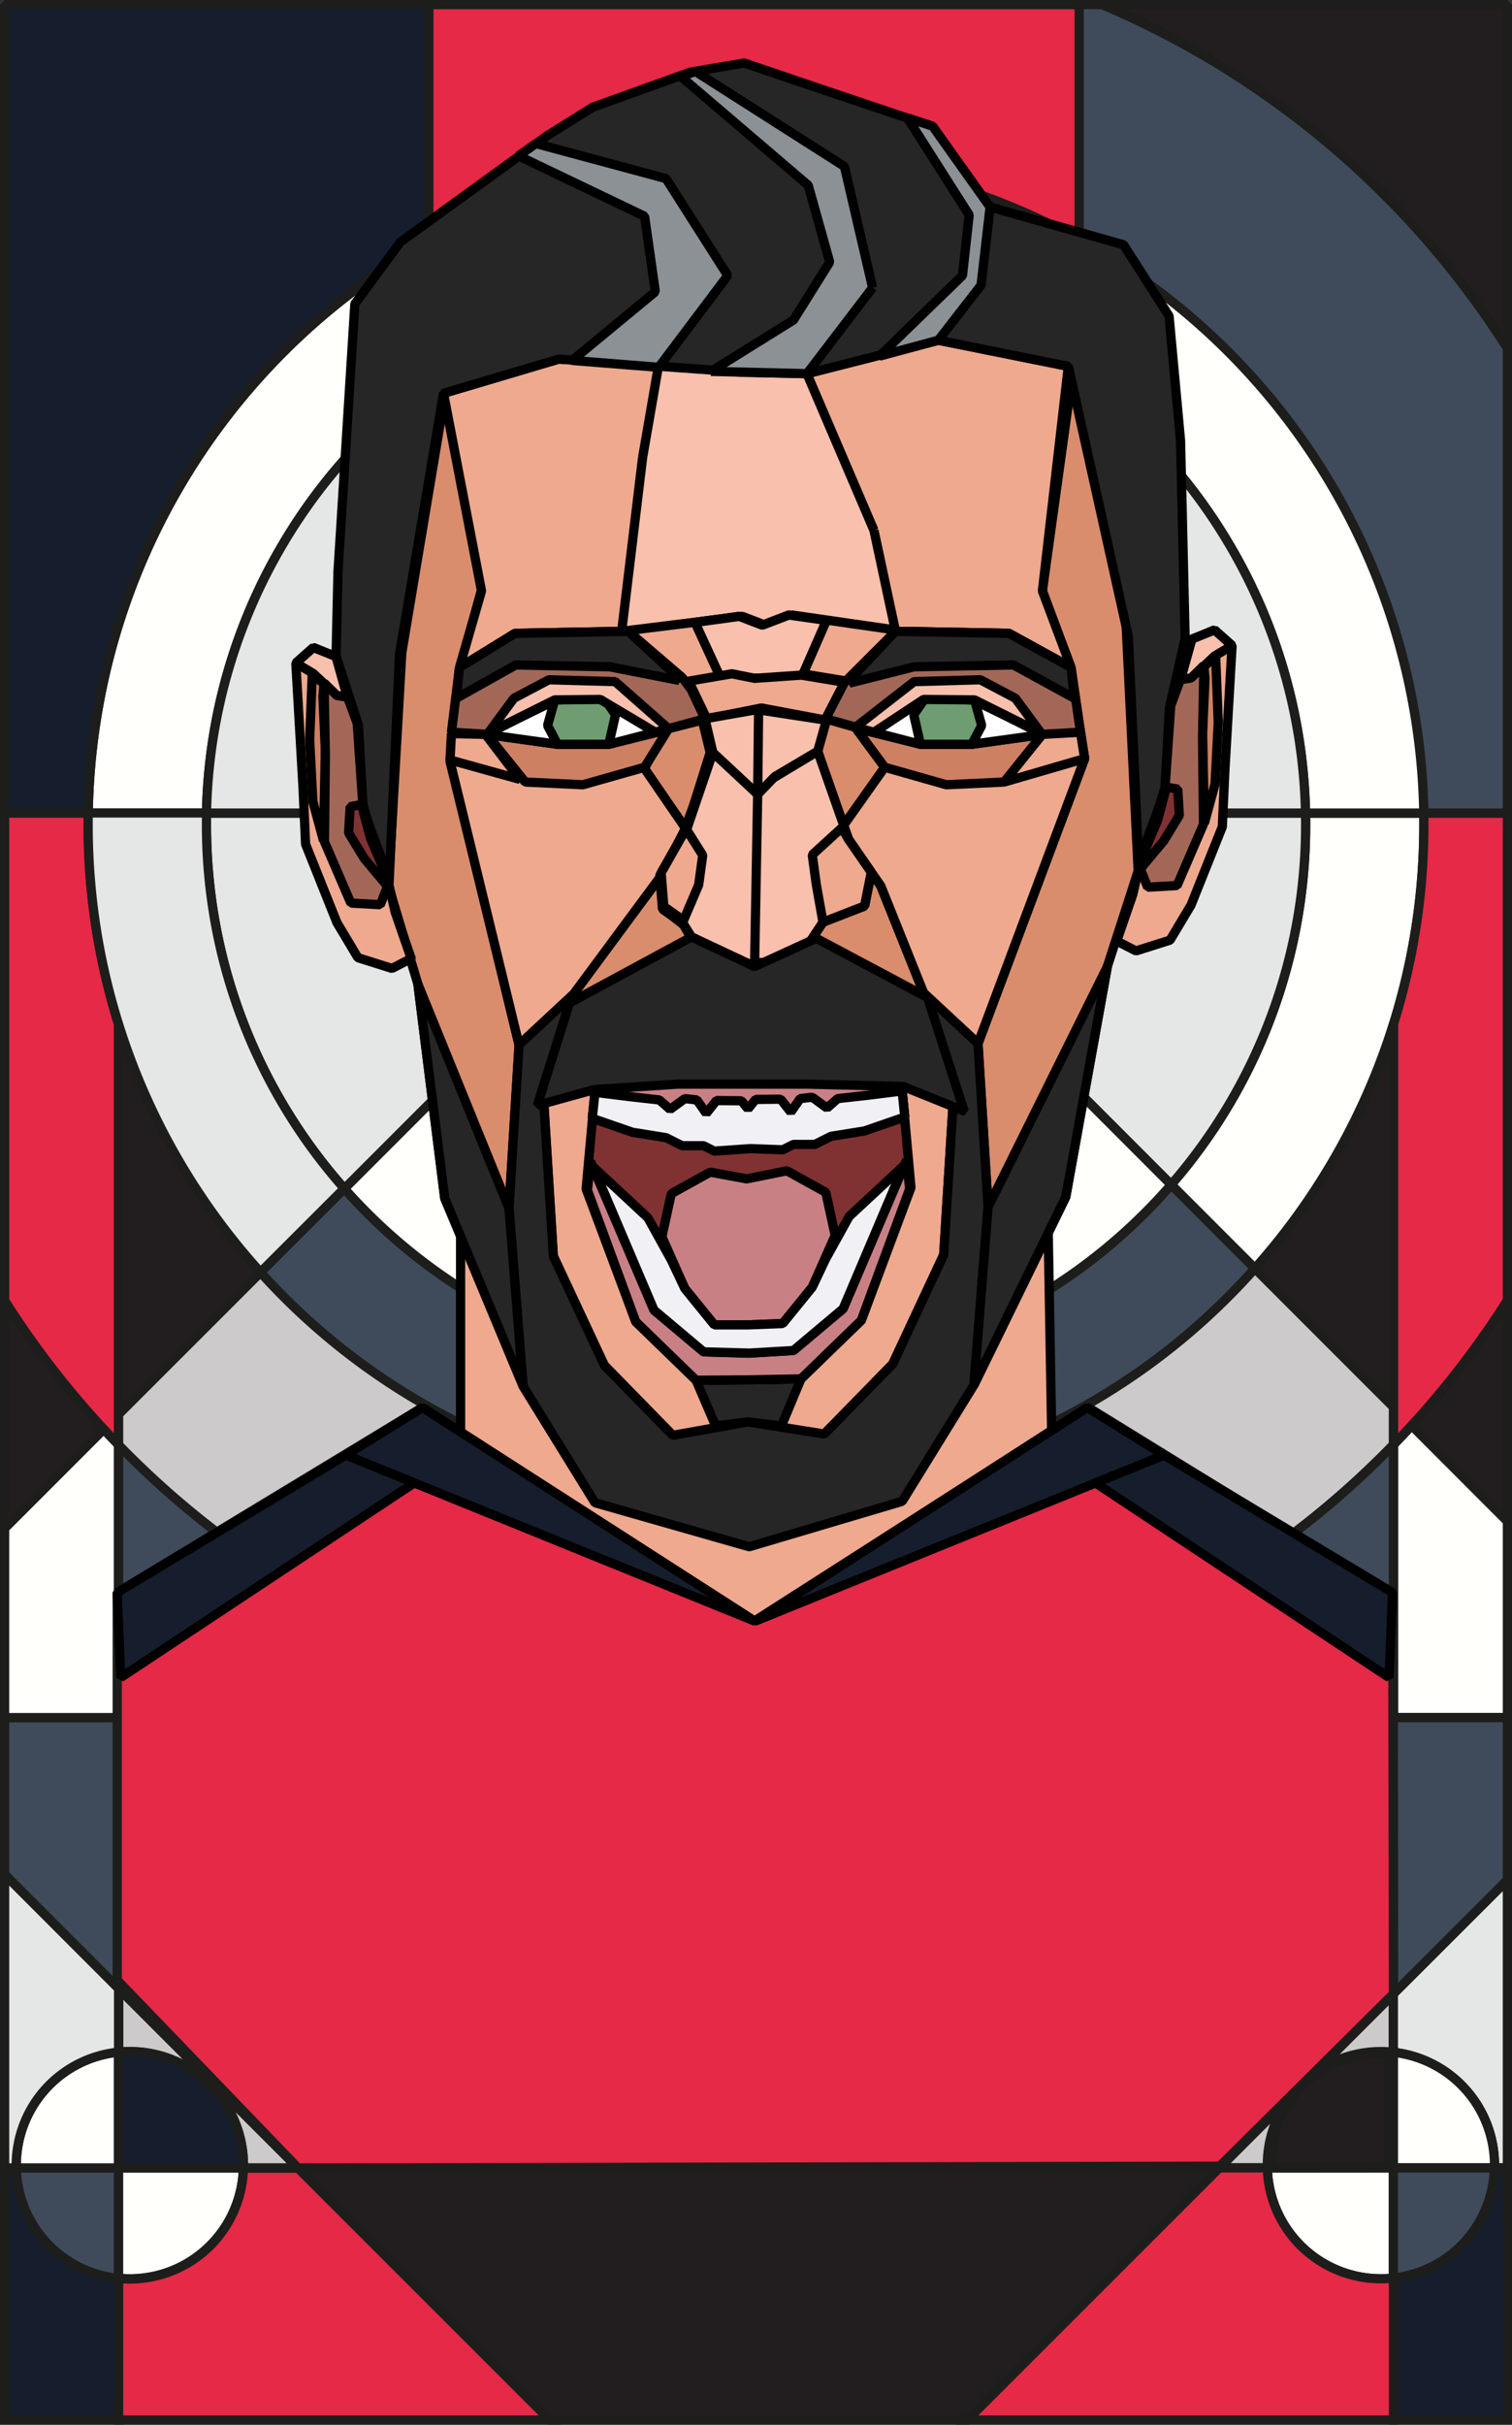
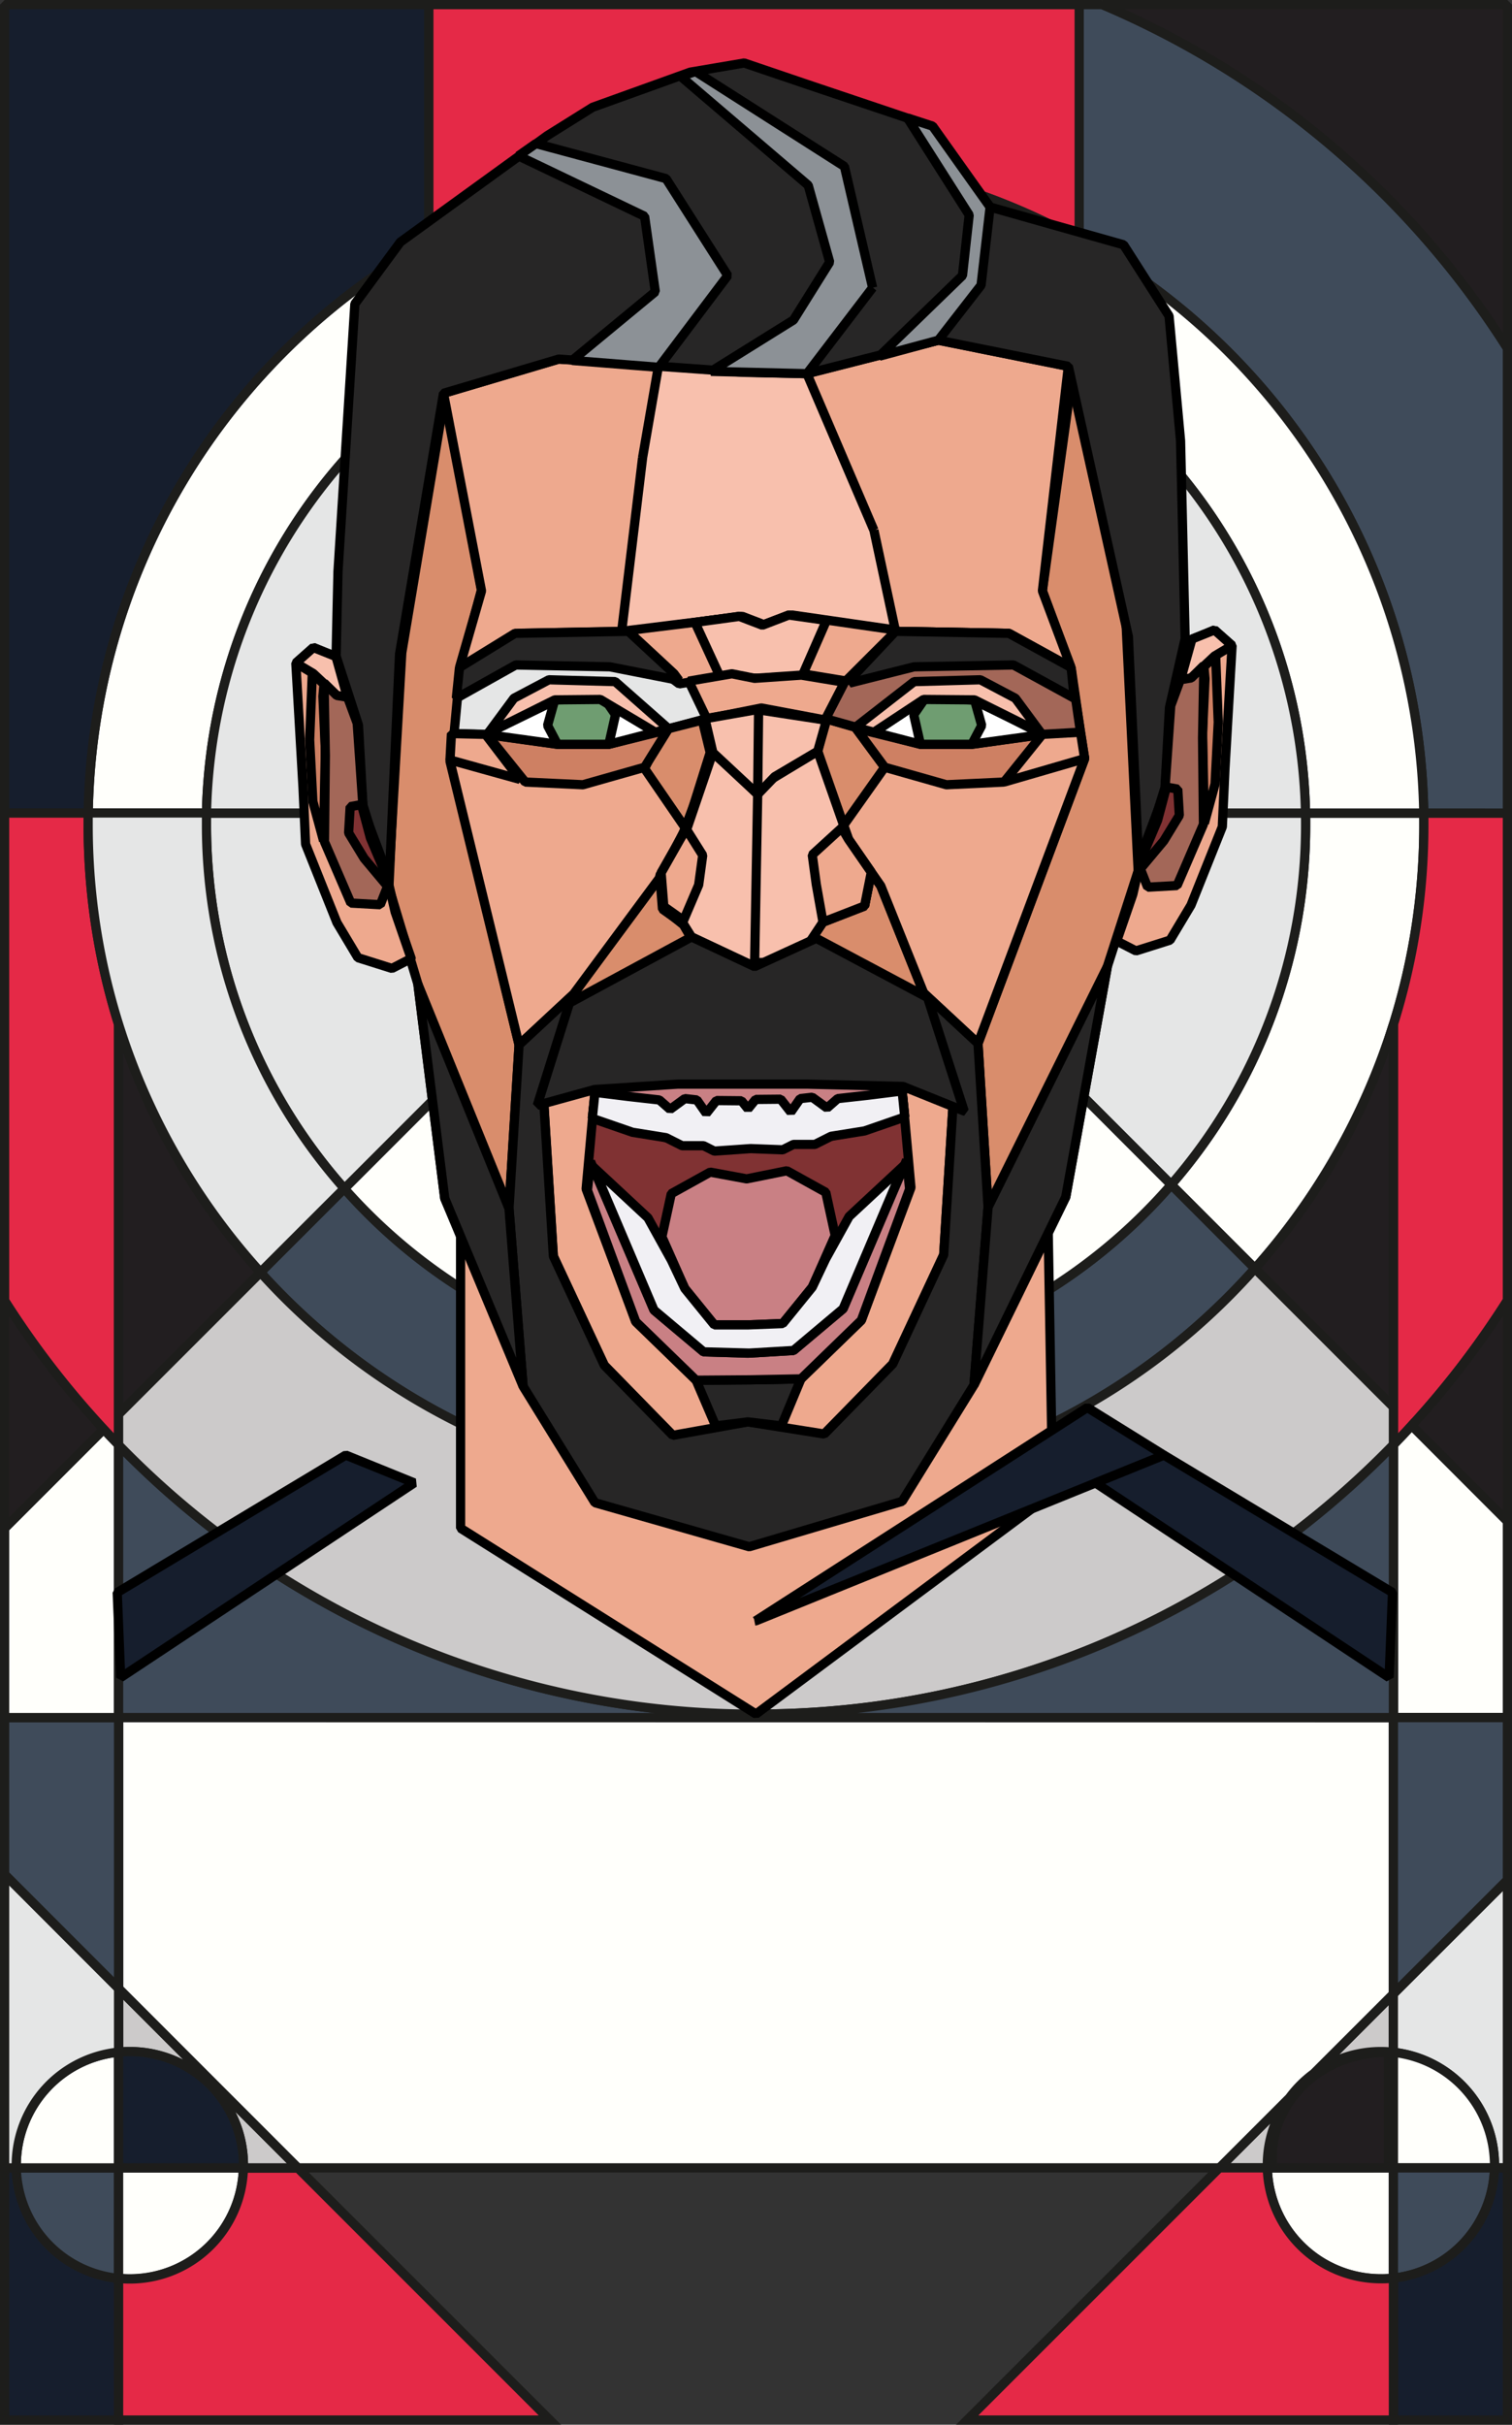
<svg xmlns="http://www.w3.org/2000/svg" viewBox="0 0 491.27 787.51">
  <rect x="0" y="0" width="491.27" height="787.51" fill="#333333" stroke="none" />
  <defs>
    <style>.cls-1,.cls-2{fill:none}.cls-1,.cls-10,.cls-11,.cls-12,.cls-13,.cls-14,.cls-15,.cls-16,.cls-2,.cls-3,.cls-5,.cls-6,.cls-7,.cls-9{stroke:#1d1d1b}.cls-1,.cls-14,.cls-15,.cls-16,.cls-17,.cls-18,.cls-19,.cls-20,.cls-21,.cls-22,.cls-23,.cls-24,.cls-25,.cls-26,.cls-27,.cls-28,.cls-29,.cls-3,.cls-6,.cls-7{stroke-linejoin:bevel}.cls-1,.cls-10,.cls-11,.cls-12,.cls-13,.cls-14,.cls-15,.cls-16,.cls-17,.cls-18,.cls-19,.cls-2,.cls-20,.cls-21,.cls-22,.cls-23,.cls-24,.cls-25,.cls-26,.cls-27,.cls-28,.cls-29,.cls-3,.cls-5,.cls-6,.cls-7,.cls-9{stroke-width:3px}.cls-10,.cls-11,.cls-12,.cls-13,.cls-2,.cls-5,.cls-9{stroke-miterlimit:10}.cls-3,.cls-9{fill:#fffffb}.cls-16{fill:#cccaca}.cls-14,.cls-5{fill:#e52947}.cls-11,.cls-6{fill:#3f4b5a}.cls-13,.cls-7{fill:#221e20}.cls-12,.cls-18{fill:#161e2d}.cls-10,.cls-15{fill:#e5e6e6}.cls-17{fill:#eea98e}.cls-17,.cls-18,.cls-19,.cls-20,.cls-21,.cls-22,.cls-23,.cls-24,.cls-25,.cls-26,.cls-27,.cls-28,.cls-29{stroke:#000}.cls-19{fill:#f8c0ad}.cls-20{fill:#d98d6c}.cls-21{fill:#272626}.cls-22{fill:#8c9196}.cls-23{fill:#ce8063}.cls-24{fill:#803233}.cls-25{fill:#a36758}.cls-26{fill:#c98084}.cls-27{fill:#f1f0f4}.cls-28{fill:#fff}.cls-29{fill:#6f9d71}</style>
  </defs>
  <g id="Layer_2" data-name="Layer 2">
    <g id="Layer_1-2" data-name="Layer 1">
      <path class="cls-1" d="M407.73 412a216.48 216.48 0 0 1-162.1 72.74v-38.42a178.23 178.23 0 0 0 134.9-61.54z" />
      <path class="cls-2" d="M426.82 673.48l-7.89 7.89a37.12 37.12 0 0 1 7.89-7.89z" />
      <path class="cls-1" d="M407.73 412a216.48 216.48 0 0 1-162.1 72.74v-38.42a178.23 178.23 0 0 0 134.9-61.54z" />
      <path class="cls-2" d="M38.53 645.81l58.28 58.3H79.08v-.88a36.9 36.9 0 0 0-36.91-36.91q-1.84 0-3.66.18zM396.18 704.11l22.75-22.74a36.78 36.78 0 0 0-7.17 21.86v.88zM426.82 673.48l-7.89 7.89a37.12 37.12 0 0 1 7.89-7.89zM452.74 647.58v19a32.08 32.08 0 0 0-4.06-.24 36.78 36.78 0 0 0-21.84 7.15z" />
      <path class="cls-1" d="M407.73 412a216.48 216.48 0 0 1-162.1 72.74v-38.42a178.23 178.23 0 0 0 134.9-61.54z" />
      <path class="cls-2" d="M38.53 645.81l58.28 58.3H79.08v-.88a36.9 36.9 0 0 0-36.91-36.91q-1.84 0-3.66.18zM396.18 704.11l22.75-22.74a36.78 36.78 0 0 0-7.17 21.86v.88zM426.82 673.48l-7.89 7.89a37.12 37.12 0 0 1 7.89-7.89zM452.74 647.58v19a32.08 32.08 0 0 0-4.06-.24 36.78 36.78 0 0 0-21.84 7.15z" />
      <path class="cls-3" d="M462.63 267.74A216.12 216.12 0 0 1 407.73 412l-27.2-27.21a177.94 177.94 0 0 0 43.69-117v-3.67h38.38c.01 1.17.03 2.4.03 3.62z" />
      <path d="M426.84 673.47a36.78 36.78 0 0 1 21.84-7.15 32.08 32.08 0 0 1 4.06.24v-19zm-7.91 7.9l7.89-7.89a37.12 37.12 0 0 0-7.89 7.89zm0 0l-22.75 22.74h15.59v-.88a36.78 36.78 0 0 1 7.16-21.86zM96.81 704.11l-58.28-58.3v20.69q1.81-.18 3.66-.18a36.9 36.9 0 0 1 36.91 36.91v.88z" fill="#cccaca" stroke-miterlimit="10" stroke-width="3" stroke="#1d1d1b" />
      <path class="cls-5" d="M489.77 264.07v158.32A289.68 289.68 0 0 1 458.68 463c-1.95 2.13-3.94 4.23-5.94 6.29v-136.6a217.05 217.05 0 0 0 9.89-64.95v-3.67z" />
      <path class="cls-6" d="M407.73 412a216.48 216.48 0 0 1-162.1 72.74v-38.42a178.23 178.23 0 0 0 134.9-61.54z" />
      <path class="cls-3" d="M139.34 78.52v45.7a178.31 178.31 0 0 0-72.25 139.85H28.66A216.89 216.89 0 0 1 139.34 78.52z" />
      <path class="cls-6" d="M489.77 113.08v151H462.6a216.94 216.94 0 0 0-112-186.27V1.5h7.55a290 290 0 0 1 131.62 111.58z" />
      <path class="cls-7" d="M489.77 1.5v111.58A290 290 0 0 0 358.19 1.5z" />
      <path d="M139.34 1.5v77A216.89 216.89 0 0 0 28.66 264.07H1.5V1.5z" fill="#161e2d" stroke-width="3" stroke-linejoin="bevel" stroke="#1d1d1b" />
      <path class="cls-9" d="M452.74 557.85v89.73l-25.9 25.89a37.12 37.12 0 0 0-7.89 7.89L396.2 704.1H96.81l-58.28-58.3v-88z" />
      <path class="cls-10" d="M489.77 610.58v93.53h-4.2v-.88a36.88 36.88 0 0 0-32.85-36.67v-19z" />
      <path class="cls-9" d="M485.59 703.23v.88h-32.85v-37.55a36.88 36.88 0 0 1 32.85 36.67zM452.74 704.11v35.79a32.08 32.08 0 0 1-4.06.24 36.91 36.91 0 0 1-36.91-36z" />
      <path class="cls-11" d="M485.57 704.11a36.88 36.88 0 0 1-32.83 35.79v-35.79z" />
      <path class="cls-12" d="M489.77 704.11V786h-37v-46.1a36.88 36.88 0 0 0 32.83-35.79z" />
-       <path class="cls-13" d="M396.18 704.12L314.24 786H178.66l-81.85-81.88h299.37z" />
      <path class="cls-12" d="M38.53 740v46H1.5v-81.9h3.79A36.92 36.92 0 0 0 38.53 740z" />
      <path class="cls-11" d="M38.53 704.11V740a36.92 36.92 0 0 1-33.24-35.89z" />
      <path class="cls-9" d="M79.08 704.11a36.9 36.9 0 0 1-36.89 36q-1.84 0-3.66-.18v-35.82zM38.53 666.5v37.61H5.29v-.88a36.9 36.9 0 0 1 33.24-36.73z" />
      <path class="cls-10" d="M38.53 645.81v20.69a36.9 36.9 0 0 0-33.25 36.73v.88H1.5v-95.36z" />
      <path class="cls-11" d="M38.53 557.85v87.96L1.5 608.75v-50.9h37.03z" />
      <path class="cls-3" d="M38.53 469.26v88.59H1.5v-61.5l32.2-32.19c1.58 1.72 3.2 3.42 4.83 5.1z" />
      <path class="cls-7" d="M33.7 464.16L1.5 496.35v-74a288.28 288.28 0 0 0 32.2 41.81z" />
      <path class="cls-14" d="M38.53 332.73v136.53c-1.63-1.68-3.25-3.38-4.83-5.1a288.28 288.28 0 0 1-32.2-41.77V264.07h27.16v3.67a216.69 216.69 0 0 0 9.87 64.99z" />
      <path class="cls-7" d="M84.64 413.24l-46.11 46.09v-126.6a216.65 216.65 0 0 0 46.11 80.51z" />
      <path class="cls-6" d="M245.63 446.32v38.41a216.51 216.51 0 0 1-161-71.49L111.86 386a178.07 178.07 0 0 0 133.77 60.32z" />
      <path class="cls-3" d="M462.6 264.07h-38.42a178.28 178.28 0 0 0-73.54-140.79V77.8A216.94 216.94 0 0 1 462.6 264.07z" />
      <path class="cls-14" d="M350.64 1.5v76.3a217.19 217.19 0 0 0-211.3.72V1.5z" />
      <path class="cls-3" d="M350.64 77.8v45.48a178.61 178.61 0 0 0-211.3.94v-45.7a217.19 217.19 0 0 1 211.3-.72z" />
      <path class="cls-15" d="M424.22 267.74a177.94 177.94 0 0 1-43.69 117L259.87 264.07h164.31c.03 1.22.04 2.45.04 3.67z" />
      <path class="cls-3" d="M380.53 384.78A178.6 178.6 0 0 1 111.86 386l122-122h26z" />
      <path class="cls-15" d="M233.89 264.07l-122 122a177.88 177.88 0 0 1-44.81-118.3v-3.67z" />
      <path class="cls-9" d="M489.77 494.08v63.77h-37v-88.59c2-2.06 4-4.16 5.94-6.29z" />
      <path class="cls-13" d="M489.77 422.39v71.69L458.68 463a289.68 289.68 0 0 0 31.09-40.61z" />
      <path class="cls-7" d="M452.74 332.69V457l-45-45a216.66 216.66 0 0 0 45-79.31z" />
      <path class="cls-16" d="M452.74 457v12.23a288.14 288.14 0 0 1-207.11 87.47v-72a216.48 216.48 0 0 0 162.1-72.7z" />
      <path class="cls-6" d="M452.74 469.26v88.59H245.63v-1.15a288.14 288.14 0 0 0 207.11-87.44zM245.63 556.7v1.15H38.53v-88.59a288.08 288.08 0 0 0 207.1 87.44z" />
      <path class="cls-15" d="M111.86 386l-27.22 27.2a216.16 216.16 0 0 1-56-145.5v-3.67h38.45v3.67A177.88 177.88 0 0 0 111.86 386z" />
      <path class="cls-12" d="M79.1 703.23v.88H38.53V666.5q1.81-.18 3.66-.18a36.9 36.9 0 0 1 36.91 36.91z" />
      <path class="cls-13" d="M450.26 666.63h.89v37.47h-37.61a28.91 28.91 0 0 1-.18-3.37c0-18.83 16.52-34.1 36.9-34.1z" />
      <path class="cls-5" d="M178.66 786H38.53v-46q1.81.18 3.66.18a36.9 36.9 0 0 0 36.89-36h17.73z" />
      <path class="cls-15" d="M424.18 264.07H67.09a178.58 178.58 0 0 1 357.09 0z" />
      <path class="cls-16" d="M245.63 484.73v72a288.08 288.08 0 0 1-207.1-87.44v-9.93l46.11-46.09a216.51 216.51 0 0 0 160.99 71.46z" />
      <path class="cls-5" d="M452.74 739.9V786h-138.5l81.94-81.9h15.59a36.91 36.91 0 0 0 36.91 36 32.08 32.08 0 0 0 4.06-.2z" />
      <path class="cls-11" d="M489.77 557.85v52.73l-37.03 37v-89.73h37.03z" />
      <path class="cls-17" d="M149.65 368.75v127.6l95.98 60.35 96.42-71.73-2.45-141.14-189.95 24.92z" />
-       <path class="cls-14" d="M38.09 643.49V517.22l99.18-60.08 107.86 69.33 108.5-69.32 98.9 60.99.21 129.44-56.43 55.97-299.5.57-58.27-60.53" />
-       <path class="cls-18" d="M245.13 526.47l-110.55-44.85-22.24-9.02 24.93-15.46 107.86 69.33z" />
      <path class="cls-18" d="M39.21 544.83l95.37-63.21-22.24-9.02-74.25 44.62 1.12 27.61zM245.42 526.49l110.54-44.85 22.24-9.02-24.92-15.47-107.86 69.34z" />
      <path class="cls-18" d="M451.34 544.85l-95.38-63.21 22.24-9.02 74.25 44.61-1.11 27.62z" />
      <path class="cls-19" d="M146.1 127.74l37.44-11.11 80.65 4.74 42.69-10.87 42.24 8.49-8.43 72.93 9.33 24.89-20.22-11.11-36.83-.65-36.65-5.3-8.63 3.31-7.49-2.87-35.78 4.86-34.21.65-18.92 11.99-1.56-25.33-3.63-64.62" />
      <path class="cls-20" d="M309.67 358.56l-9.55-36.05-13.94-34.78-3.09-4.42-2.18 10.94-13.51 5.25-8.72 13.13-29.2.43-7.41-12.68-6.53-5.25-.88-10.94-28.36 38.75-9.55 36.06 17-20.13 23.53-14.43 51.86-.44 23.54 14.44 16.99 20.12z" />
      <path id="Right_side_face" data-name="Right side face" class="cls-20" d="M348.24 122.97l-9.55 68.95 9.15 24.94 4.58 29.53-34.65 92.52 3.27 53.15-4.58 57.75 29.82-61.06 13.51-74.81 10.02-31.06-3.92-80.07-17.65-79.84z" />
      <path id="Left_side_face" data-name="Left side face" class="cls-20" d="M144.72 127.35l11.73 64.14-6.98 26.24-2.83 29.97 22.01 91.65-3.27 53.15 5.01 56.87-25.89-60.18-8.72-69.56-9.59-31.94 4.36-75.69 14.17-84.65z" />
      <path id="right_Cheekbone" data-name="right Cheekbone" class="cls-17" d="M275.72 272.64l-10.03-28.22 2.84-10.5 30.53 7.82h16.69l19.02-3.23 15.69-.65 1.96 8.53-34.65 92.52-17.65-16.4-13.94-34.78-10.46-15.09z" />
      <path class="cls-17" d="M292.68 338.44L269.14 324l-24-4.38-27.89 4.82-23.53 14.43-17 20.13 3.05 49 16.56 35.43 22.23 22.75 24.84 8.16 24.4-8.59L290.06 443l16.56-35.44 3.05-49z" />
      <path id="Left_Cheekbone" data-name="Left Cheekbone" class="cls-17" d="M222.91 268.7l8.28-23.84-1.97-11.38-30.53 8.26h-19.3l-23.38-3.23-8.71-.22-1.09 8.97 22.44 92.09 17.65-16.41 28.33-38.27 8.28-15.97z" />
      <path id="Mid_brow" data-name="Mid brow" class="cls-17" d="M293.97 205.05l-16.12 16.62-14.85-2.45-12.65.93-14.83-.5-14.84 2.46-22.23-16.63 42.75-5.29 7.49 2.87 8.63-3.31 36.65 5.3z" />
      <path id="CHIN" class="cls-21" d="M321.04 392.06l-4.58 57.75-23.35 37.81-49.68 14.74-50.12-14.3-23.35-37.81-4.58-57.75 3.27-53.15 17.65-16.41-9.55 36.06 3.05 49 16.56 35.44 22.23 22.74 24.4-4.37 24.84 3.94L290.06 443l16.56-35.44 3.05-49-9.55-36.05 17.65 16.4 3.27 53.15z" />
      <path id="Beard_right" data-name="Beard right" class="cls-21" d="M359.79 313.94l-13.51 74.81-29.82 61.06 4.58-57.75 38.75-78.12z" />
      <path id="Beard_left" data-name="Beard left" class="cls-21" d="M144.5 389.19l-8.72-69.56 29.6 72.87 4.58 57.75-25.46-61.06z" />
      <path class="cls-21" d="M260.25 447.84l-6.36 15.28-10.9-1.31-10.46 1.31-6.36-14.84 34.08-.44z" />
      <path class="cls-17" d="M208.79 148.61l-6.8 56.44-33.34.65-19.36 11.11 7.16-24.89-12.35-64.18 37.44-11.11 32.48 1.8-5.23 30.18zM283.96 172.24l-21.77-50.87 42.69-10.87 42.24 8.49-8.43 72.93 9.33 24.89-20.22-11.11-36.83-.65-7.01-32.81z" />
      <path class="cls-19" d="M225.82 202.16l14.38-1.97 7.49 2.87 8.63-3.31 12.21 1.75-7.85 17.94-13.94.87-12.86-.65-8.06-17.5z" />
      <path class="cls-20" d="M273.5 268.88l13.95-19.69-9.54-12.96-9.64-2.79-2.58 10.54 7.81 24.9zM222.94 269.31l-13.5-19.68 6.05-12.53 12.69-3.22 2.57 10.54-7.81 24.89z" />
      <path class="cls-17" d="M326.23 254l26.19-7.61-1.35-8.58-12.82.27L326.23 254zM168.9 253.13l-22.69-6.31.47-8.57 11.07.26 11.15 14.62z" />
      <path class="cls-19" d="M283.09 283.31l-2.18 10.94-13.51 5.25-8.72 13.13h-11.77l-13.07.43-11.18-12.54-7.41-5.25-.88-10.94 6.5-10.68 10.75-28.79 9.19 7.83h10.46l14.42-8.71 10.03 28.65 7.37 10.68z" />
      <path class="cls-17" d="M273.5 268.88l-9.59 8.75 1.31 9.62 2.18 12.25 13.51-5.25 2.18-10.94-7.37-10.67-2.22-3.76zM223.09 269.02l6.54 8.75-1.31 9.63-5.23 12.25-7.41-5.25-.87-10.94 6.06-10.68 2.22-3.76z" />
      <path class="cls-19" d="M268.53 233.92l-2.84 10.06-13.98 8.27-5.53 5.74-5.37-5.3-9.62-7.83-2.4-11.38 16.4-3.13 23.34 3.57z" />
      <path class="cls-17" d="M274.85 221.67l-6.32 12.25-21.18-3.98-17.69 3.54-5.88-12.25 14.03-2.4 7.36 1.48 15.21-1.04 14.47 2.4z" />
      <path id="HAIR" class="cls-21" d="M385.07 207.41l-5.09 22.38-1.45 25.96-8.42 27.13-3.49-76.13-19.5-87.76-42.24-8.49-42.69 10.87-20.5-.44-60.15-4.3-37.44 11.11-14.28 84.7-3.48 76.12-8.43-27.12-1.45-25.96-7.26-22.38.62-27.52 5.48-86.89 14.78-20.07 47.72-34.56 14.76-9.22 31.69-11.4 17.54-2.98 20.38 6.92 40.41 13.59 19.12 26.28 43.36 12.25 14.78 23.13 3.74 40.52 1.49 64.26z" />
      <path class="cls-22" d="M304.88 110.5l13.88-17.86 2.94-25.39-18.68-26.28-8.17-2.65 20.05 31.5-2.18 19.68-27 26.18 19.16-5.18zM283.52 93.44l-9.15-39.37L226 23.23l-4.83 1.58 41.43 35.38 6.98 24.94-11.77 18.81-26.79 16.68 31.17.75 21.33-27.93z" />
      <path class="cls-22" d="M185.9 117.07l27.02-22.32-3.48-24.5-41.01-19.63 5.7-3.99 42.28 11.38 20.05 31.49-22.44 29.8-28.12-2.23z" />
      <path class="cls-17" d="M133.6 311.31l-6.25 3.22-11.07-3.49-6.8-11.37-10.19-25.48-.84-18.47-2.33-40.36 5.71-5.06 6.91 2.92 7.1 21.9 1.62 26.33 7.58 20.18 3.34 14.56 5.22 15.12z" />
      <path class="cls-19" d="M109.41 225.88l-7.61-7.13-5.68-3.39 5.71-5.06 7.33 2.94 3.78 13.51-3.53-.87z" />
      <path class="cls-23" d="M100.61 240.24l1.03 20.03 3.49 12.84.58-29.46-.79-17.49.36-3.93-3.81-3.56-.86 21.57z" />
      <path class="cls-24" d="M125.72 287.42l-7.79-8.65-5.17-8.28.36-9.49 4.14-.44 3.08 11.58 4.04 9.56 1.34 5.72z" />
      <path class="cls-25" d="M125.92 287.87l-2.36 5.97-9.57-.54-8.57-19.9.29-28-.43-23.61 4.13 4.09 3.53.58 3.12 8.44 1.82 26.33-4.11.76-.5 8.52 5.04 8.27 7.61 9.09z" />
      <path class="cls-17" d="M362.84 305.63l6.25 3.21 11.07-3.49 6.81-11.37 10.18-25.47.84-18.48 2.33-40.36-5.71-5.06-6.9 2.92-7.11 21.9-1.61 26.33-7.58 20.19-3.35 14.56-5.22 15.12z" />
      <path class="cls-19" d="M387.04 220.19l7.6-7.13 5.68-3.39-5.71-5.06-7.33 2.94-3.78 13.51 3.54-.87z" />
      <path class="cls-23" d="M395.83 234.55l-1.03 20.04-3.49 12.83-.58-29.46.79-17.49-.36-3.92 3.82-3.57.85 21.57z" />
      <path class="cls-24" d="M370.72 281.74l7.79-8.66 5.17-8.27-.36-9.5-4.13-.43-3.08 11.57-4.04 9.56-1.35 5.73z" />
      <path class="cls-25" d="M370.52 282.18l2.36 5.97 9.57-.54 8.57-19.9-.29-28 .43-23.6-4.12 4.08-3.54.58-3.11 8.44-1.83 26.34 4.12.75.5 8.52-5.05 8.27-7.61 9.09z" />
      <path class="cls-19" d="M246.18 257.99l-1.01 55.95-20.48-9.63-2.91-4.66 5.23-12.25 1.31-9.63-5.23-8.31 8.53-25.04 9.19 8.27 5.37 5.3z" />
      <path class="cls-19" d="M246.18 257.99l.3-27.61-17.43 3.06 2.57 10.98 14.56 13.57z" />
      <path id="Inside_mouth" data-name="Inside mouth" class="cls-24" d="M295.98 385.72l-16.12 43.09-19.61 19.03-16.65.31-17.43.13-19.61-19.03-16.12-43.09 2.87-31.68 14.56-13.6 70.68-.44 14.56 13.6 2.87 31.68z" />
      <path class="cls-26" d="M271.36 401.25l-7.45 16.81-9.59 11.81-10.89.42-11.33.02-9.59-11.81-7.45-16.81 3.05-14 12.64-7 11.85 2.19 13.07-2.63 12.64 7 3.05 14z" />
      <path id="Bottom_Lip" data-name="Bottom Lip" class="cls-26" d="M295.55 386.16l-15.69 42.65-19.61 19.03-16.66.31-17.42.13-19.61-19.03-15.69-42.65.99-9.37 20.63 48.27 16.12 13.56 14.38.44 14.82-.88 16.13-13.56 20.62-48.27.99 9.37z" />
      <path id="Bottom_Teeth" data-name="Bottom Teeth" class="cls-27" d="M293.69 378.54l-19.75 46.52-16.13 13.56-14.38.85-14.82-.41-16.12-13.56-19.76-46.52 17.79 16.55 7.63 13.78 4.36 9.19 9.59 11.81h10.89l11.33-.44 9.59-11.81 4.36-9.19 7.63-13.78 17.79-16.55z" />
      <path class="cls-26" d="M192.44 363.23l3.49-30.48 95 .44 3.05 29.6-23.97 6.27-53.6.44-23.97-6.27z" />
      <path id="Top_teeth" data-name="Top teeth" class="cls-27" d="M293.98 362.79l-13.07 4.52-10.9 1.75-5.23 2.63h-6.97l-3.49 1.75-10.46-.39-11.76.82-3.49-1.75h-6.97l-5.23-2.62-10.9-1.75-13.07-4.52.87-8.46 11.11 1.38 9.81 1.1 3.49 3.06 4.79-3.5 3.92.44 3.05 4.37 3.29-4.18 8.14.08 2.12 2.64 2.49-3.08 8.13-.08 3.29 4.19 3.05-4.38 3.92-.44 4.8 3.5 3.48-3.06 9.81-1.09 11.11-1.39.87 8.46z" />
      <path class="cls-21" d="M313.27 360.86l-19.83-7.99-31.05-.76h-42.17l-27.02 1.75-18.63 5.14 10.46-33.25 39.66-21.44 20.48 9.63 20.05-9.19L301.39 324l11.88 36.86z" />
      <path class="cls-23" d="M338.69 238.51L326.23 254l-18.74.88-20.04-5.69-9.33-12.65 20.94 5.2h16.69l22.94-3.23zM158.19 238.51L170.65 254l18.74.88 20.05-5.69 7.58-12.21-19.2 4.76h-16.69l-22.94-3.23z" />
      <path class="cls-28" d="M339.13 238.51l-22.88-11.15-15.87-.48-16.42 10.93 15.1 3.93h16.69l23.38-3.23zM157.75 238.51l22.88-11.15 14.13-.48 18.16 10.93-15.1 3.93h-16.69l-23.38-3.23z" />
      <path class="cls-29" d="M315.75 241.74l3.22-6.11-2.33-8.32-16.12-.43-3.63 5.25 2.17 9.61h16.69zM181.13 241.74l-3.22-6.11 2.33-8.32 16.12-.43 3.63 5.25-2.17 9.61h-16.69z" />
      <path id="Eyelid_Right" data-name="Eyelid Right" class="cls-25" d="M348.02 216.81L327.8 205.7l-36.83-.65-16.6 16.58-6.1 11.81 15.69 4.37 16.42-10.93 16.26.43 22.05 11.2 12.38-.7-3.05-21z" />
      <path id="EYEBROW_RIGHT" data-name="EYEBROW RIGHT" class="cls-21" d="M290.97 205.05l-13.05 13.87-1.86 2.93 20.94-5.28 32.3-.6 19.74 10.81-1.02-9.97-20.22-11.11-36.83-.65z" />
-       <path id="Eyelid_Left" data-name="Eyelid Left" class="cls-25" d="M149.29 216.81l18.05-11.11 36.83-.65 17.52 15.03 2.9 3.89 4.46 9.47-16.13 4.37-18.16-10.93-14.52.43-22.05 11.2-11.51-.7 2.61-21z" />
      <path id="EYEBROW_LEFT" data-name="EYEBROW LEFT" class="cls-21" d="M204.17 205.05l14.82 13.74 1.63 2.2-22.48-4.42-30.56-.6-19.31 10.81 1.02-9.97 18.05-11.11 36.83-.65z" />
      <path class="cls-19" d="M277.91 236.23L297 221.38l21.53-.6 11.37 6 8.35 11.3-21.61-10.77-16.56-.14-16.12 10.64-6.05-1.58zM217.23 236.67l-17.35-15.29-21.53-.6-11.37 6-8.35 11.3 21.61-10.77 14.81-.14 17.87 10.64 4.31-1.14z" />
    </g>
  </g>
</svg>